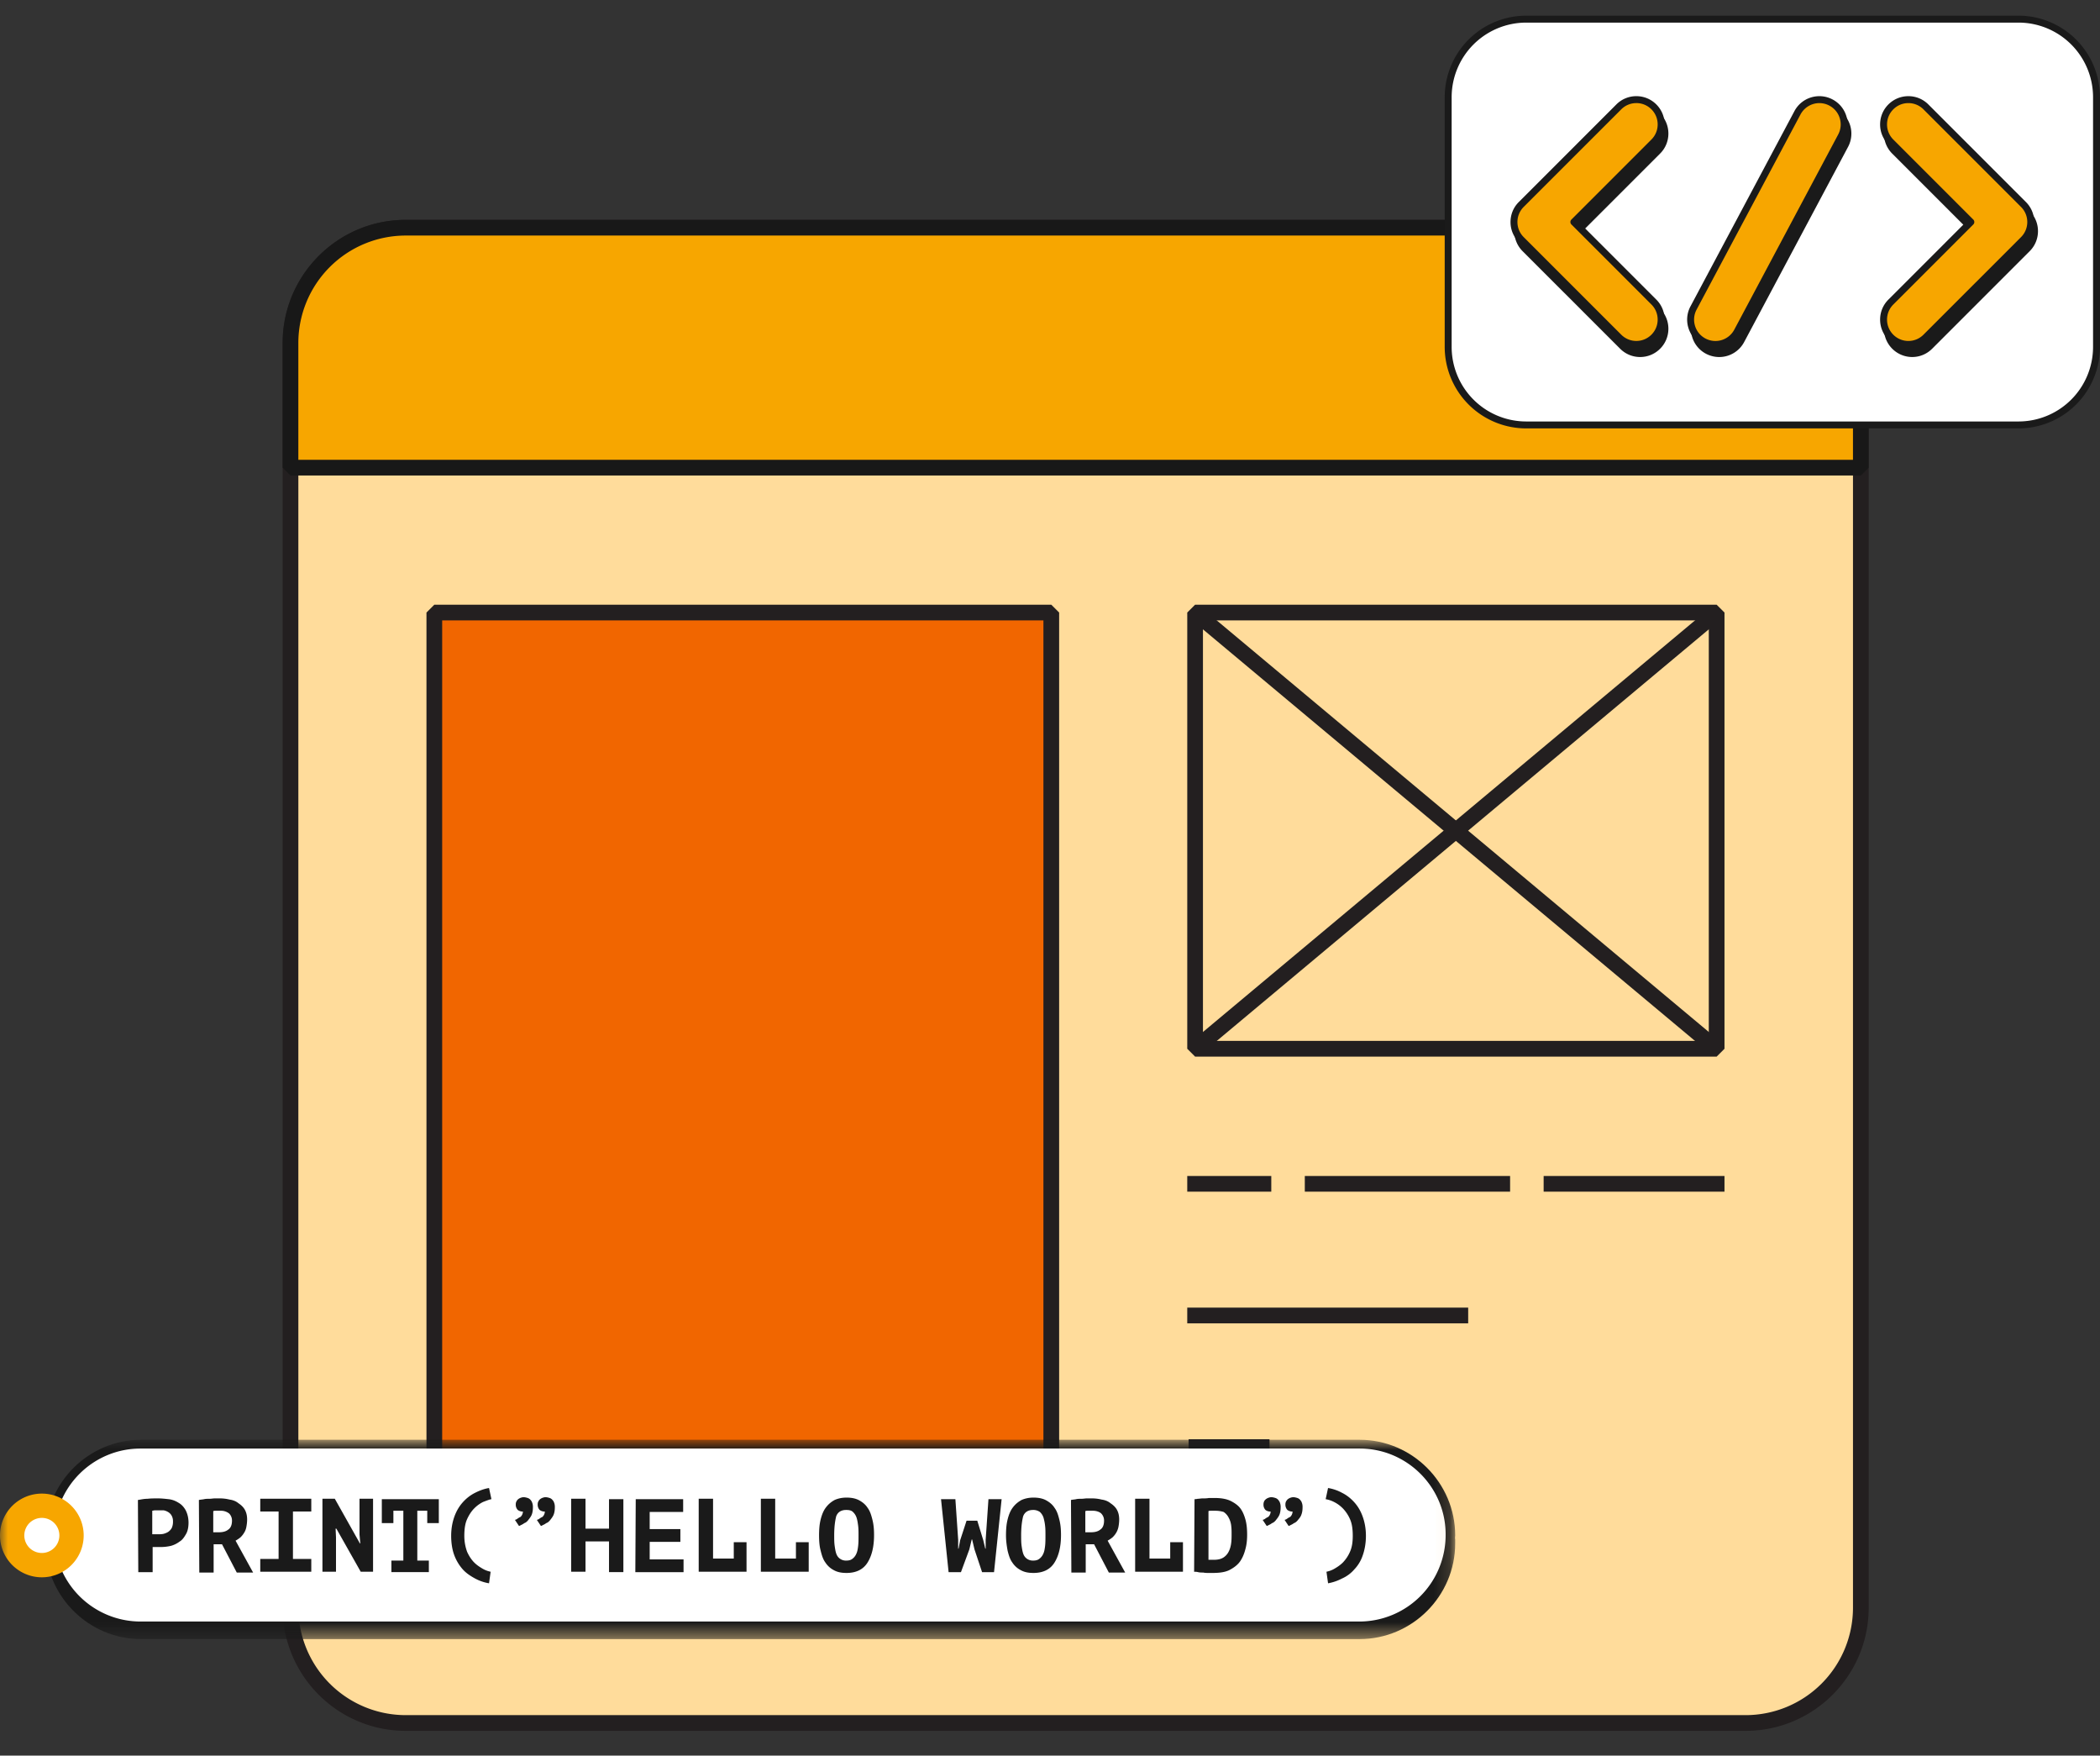
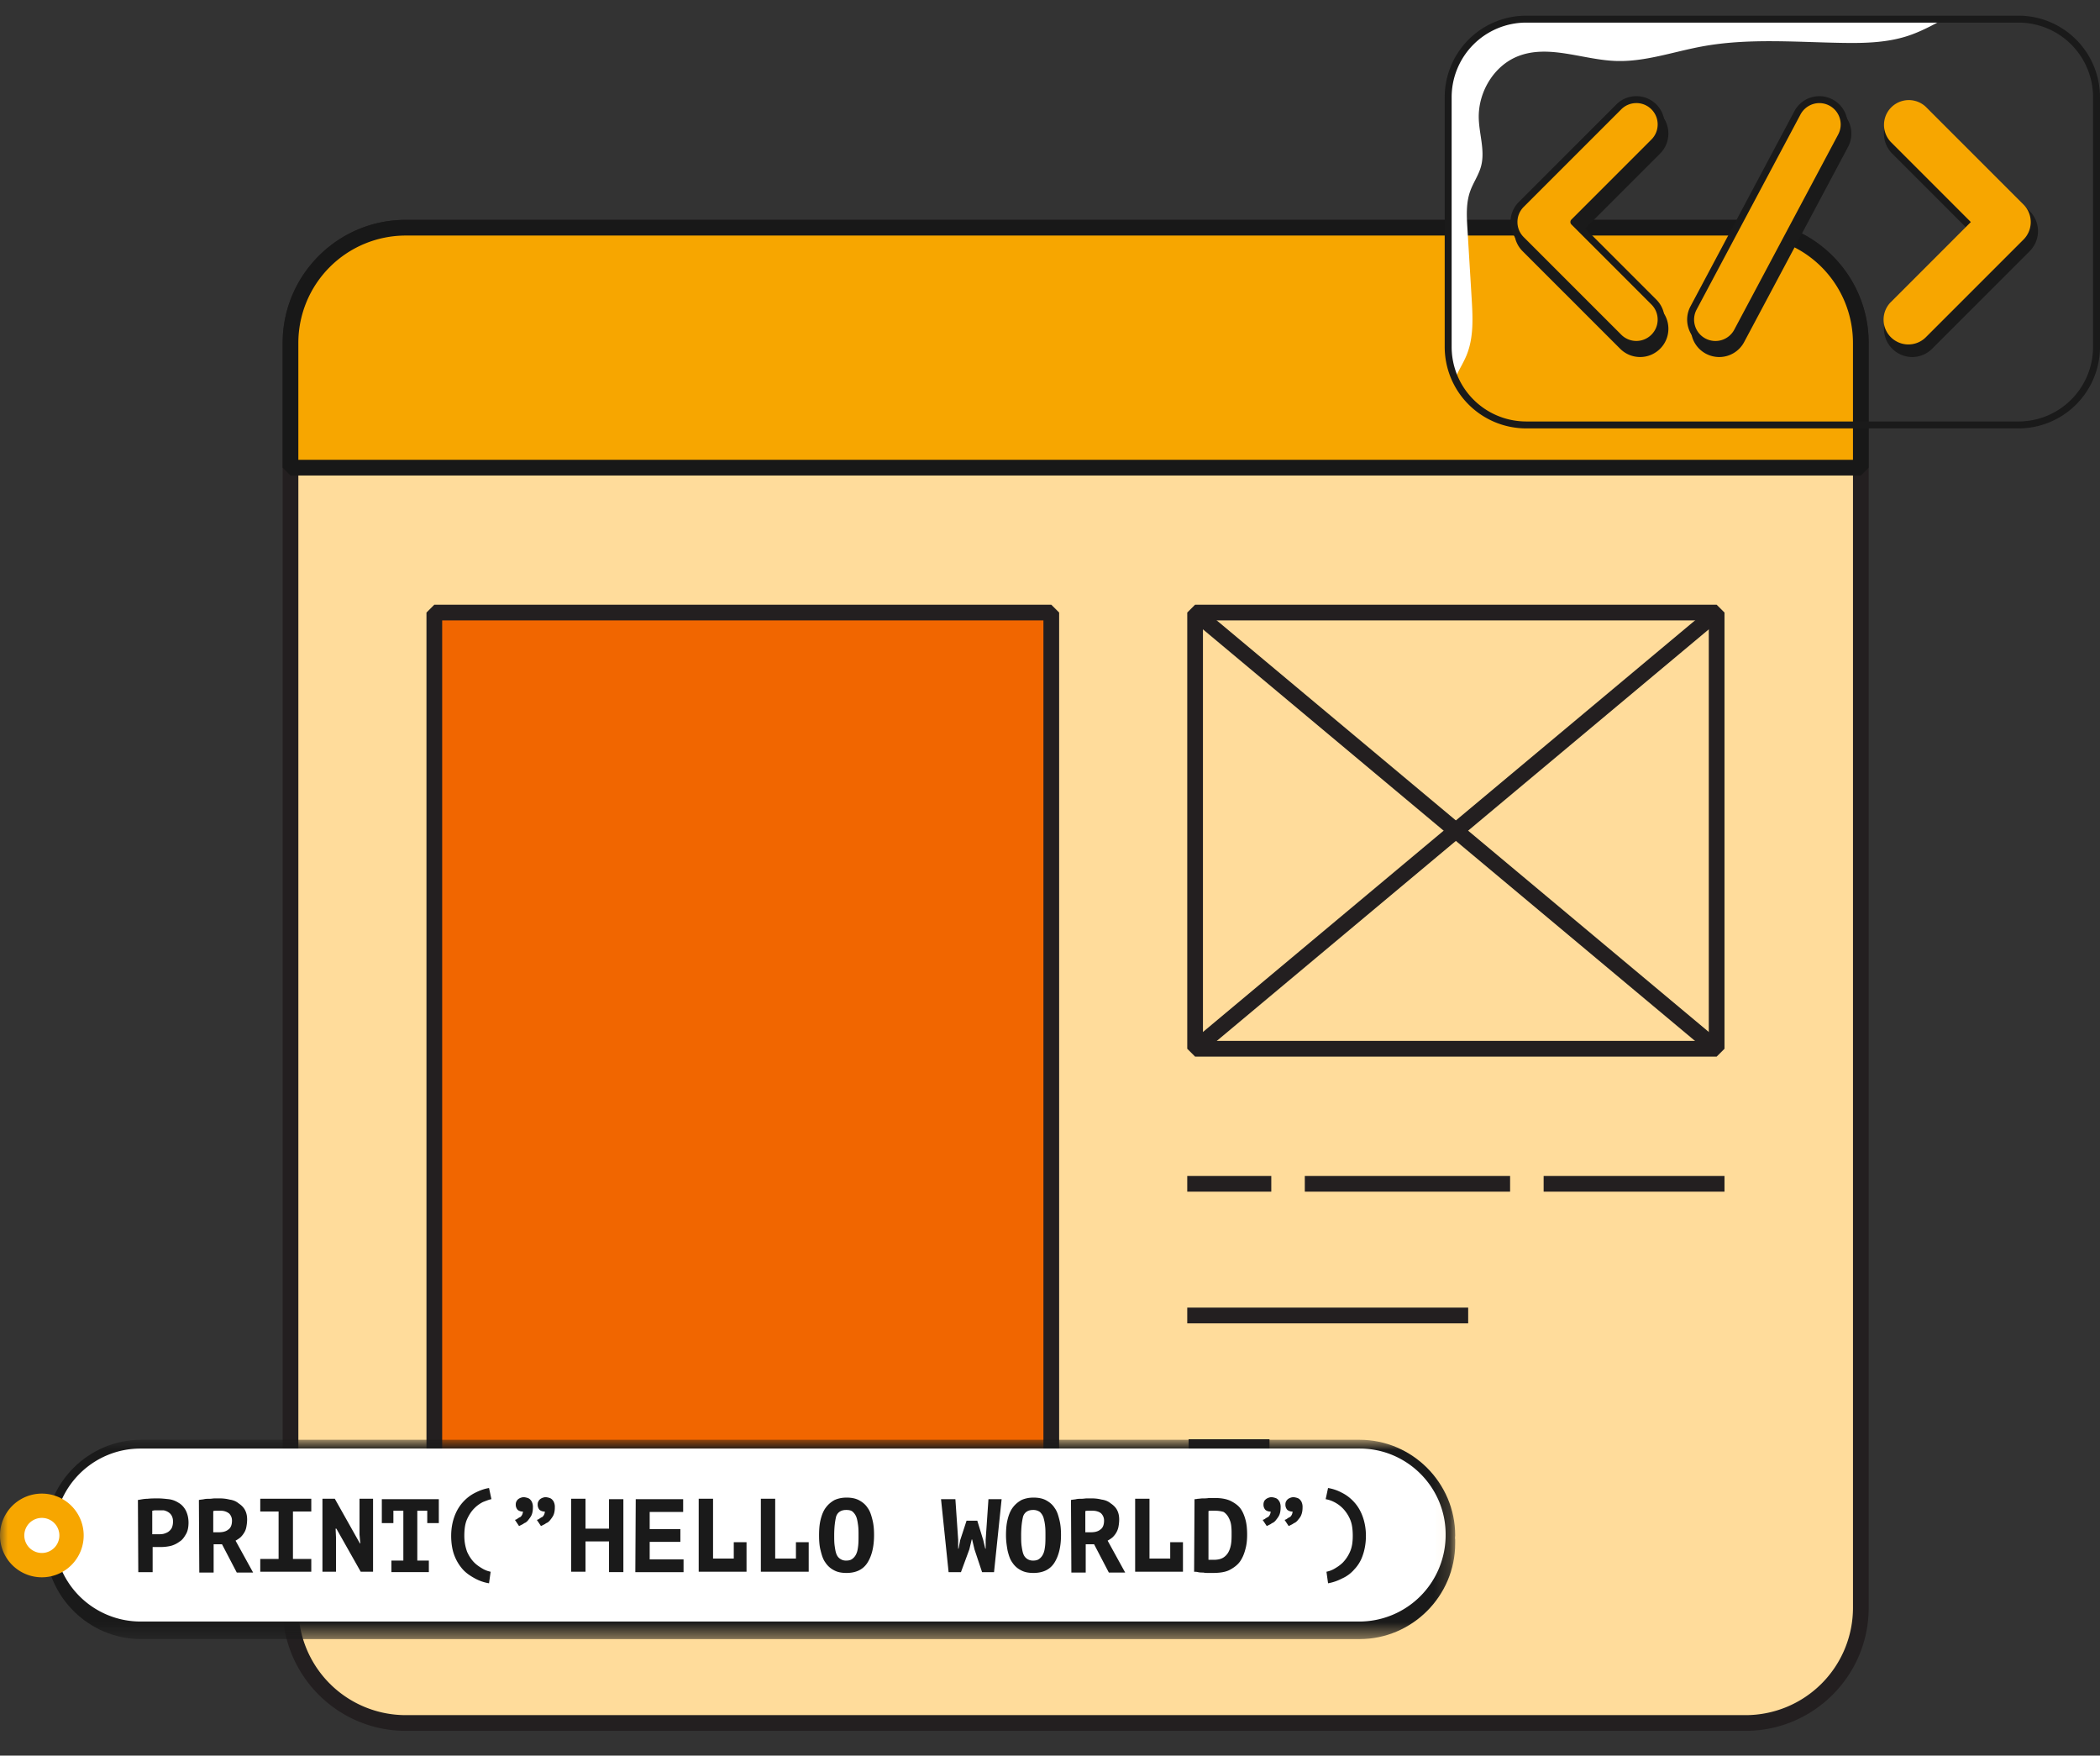
<svg xmlns="http://www.w3.org/2000/svg" width="134" height="112" fill="none">
  <rect width="100%" height="100%" fill="#333333" stroke="none" />
  <path fill="#FFDC9B" d="M111.391 14.527H25.885a7.348 7.348 0 0 0-7.348 7.349v80.695a7.348 7.348 0 0 0 7.348 7.348h85.506a7.348 7.348 0 0 0 7.348-7.348V21.876a7.348 7.348 0 0 0-7.348-7.349Z" />
  <path fill="#231F20" d="M111.391 110.419H25.885c-4.328 0-7.849-3.521-7.849-7.849V21.875c0-4.328 3.521-7.85 7.85-7.85h85.505c4.328 0 7.849 3.522 7.849 7.85v80.695c0 4.328-3.521 7.849-7.849 7.849ZM25.885 15.027a6.855 6.855 0 0 0-6.847 6.848v80.695a6.854 6.854 0 0 0 6.847 6.847h85.506a6.855 6.855 0 0 0 6.847-6.847V21.875a6.855 6.855 0 0 0-6.847-6.848H25.885Z" />
  <path fill="#F7A600" d="M118.739 29.834v-7.958a7.348 7.348 0 0 0-7.348-7.349H25.885a7.348 7.348 0 0 0-7.348 7.349v7.958H118.74Z" />
  <path fill="#181818" d="M118.738 30.334H18.536l-.5-.5v-7.96c0-4.327 3.52-7.849 7.848-7.849h85.506c4.328 0 7.849 3.522 7.849 7.85v7.958l-.501.501Zm-99.7-1.002h99.199v-7.457a6.854 6.854 0 0 0-6.847-6.848H25.884a6.855 6.855 0 0 0-6.847 6.848v7.457Z" />
  <path fill="#231F20" d="M109.538 67.407h-33.28l-.5-.5v-27.83l.5-.5h33.28l.501.5v27.83l-.501.5ZM76.76 66.405h32.277V39.578H76.76v26.828Z" />
  <path fill="#231F20" d="m75.936 39.46.643-.768 33.28 27.83-.643.768-33.28-27.83Z" />
  <path fill="#231F20" d="m75.939 66.523 33.278-27.83.642.768-33.278 27.831-.642-.769ZM75.758 75.022h5.362v1.001h-5.362v-1.001ZM83.259 75.022h13.1v1.001h-13.1v-1.001ZM98.499 75.022h11.54v1.001h-11.54v-1.001ZM75.758 83.42h17.926v1.002H75.758V83.42ZM75.845 91.816h5.159v1.002h-5.16v-1.002ZM75.758 100.215H91.24v1.002H75.758v-1.002Z" />
  <path fill="#F16600" d="M27.714 39.078h39.368v61.639H27.714V39.078Z" />
  <path fill="#231F20" d="M67.082 101.217H27.714l-.501-.501V39.077l.5-.5h39.369l.501.5v61.639l-.501.501Zm-38.867-1.002H66.58V39.578H28.215v60.637Z" />
  <mask id="a" width="93" height="14" x="0" y="91" maskUnits="userSpaceOnUse" style="mask-type:luminance">
    <path fill="#fff" d="M0 91.85h92.855v12.716H0V91.85Z" />
  </mask>
  <g mask="url(#a)">
    <path fill="#1A1A1A" d="M92.855 97.954c0-3.358-2.747-6.104-6.104-6.104H9.003c-3.357 0-6.104 2.746-6.104 6.104v.508c0 3.357 2.747 6.104 6.104 6.104h77.748c3.357 0 6.104-2.747 6.104-6.104v-.254c-.026-.102 0-.178 0-.254Z" />
    <path fill="#fff" d="M86.751 92.408H8.978a5.514 5.514 0 0 0-5.519 5.52 5.514 5.514 0 0 0 5.519 5.518h77.748a5.514 5.514 0 0 0 5.519-5.519c.025-3.026-2.442-5.519-5.494-5.519Z" />
    <path fill="#1A1A1A" d="M8.8 95.692c.178-.026.381-.077.61-.077.23-.025.458-.025.661-.025.23 0 .458.025.687.05.229.026.433.102.636.23.178.101.33.254.458.483.101.203.178.458.178.788 0 .28-.051.534-.153.712-.102.178-.229.382-.407.484a1.652 1.652 0 0 1-.56.28 2.93 2.93 0 0 1-.66.076H9.74v1.602h-.916L8.8 95.692Zm1.348.66h-.255c-.076 0-.152.026-.178.026v1.5h.356c.128 0 .23 0 .357-.025.101-.025.228-.076.305-.127a.747.747 0 0 0 .229-.254.968.968 0 0 0 .076-.407.738.738 0 0 0-.076-.356.601.601 0 0 0-.204-.229.85.85 0 0 0-.305-.127h-.305ZM12.691 95.692c.102-.026.204-.026.331-.051.102-.026.229-.026.356-.026.102 0 .229-.025.33-.025h.306c.229 0 .432.025.636.076.203.026.407.102.56.229.152.102.304.229.406.407.102.178.153.381.153.636 0 .178-.026.356-.051.483a1.003 1.003 0 0 1-.153.381 1.345 1.345 0 0 1-.229.28 2.125 2.125 0 0 1-.305.204l1.12 2.034h-1.043l-.942-1.805h-.534v1.805h-.915l-.026-4.628Zm1.4.686h-.28c-.102 0-.153 0-.204.026v1.348h.356c.254 0 .458-.051.61-.178.153-.102.23-.306.23-.56a.631.631 0 0 0-.179-.458.84.84 0 0 0-.534-.178ZM16.607 99.454h1.17v-3.027h-1.17v-.814h3.256v.814h-1.17v3.027h1.17v.813h-3.256v-.813ZM21.465 97.52h-.05l.025.56v2.187h-.865v-4.654h.789l1.602 2.849h.025l-.05-.56v-2.289h.864v4.654h-.788l-1.552-2.746ZM24.975 99.557h.762v-3.179h-.635v.789h-.738V95.64h3.637v1.526h-.738v-.789h-.635v3.18h.737v.737h-2.39v-.738ZM31.205 101.006a2.838 2.838 0 0 1-.89-.305c-.28-.153-.56-.331-.788-.585a2.864 2.864 0 0 1-.535-.89c-.127-.33-.203-.763-.203-1.246 0-.458.076-.865.203-1.221.128-.356.306-.661.535-.916a2.63 2.63 0 0 1 .788-.61c.305-.153.585-.254.89-.305l.153.712c-.153.025-.33.102-.534.178a2.093 2.093 0 0 0-.56.407c-.178.178-.33.407-.458.687-.127.28-.178.635-.178 1.068 0 .407.077.737.178 1.017.127.28.28.509.458.687.178.178.382.305.56.407.178.101.356.152.483.178l-.102.737ZM32.91 95.997c0-.051 0-.102.026-.178.025-.051.05-.102.101-.153.051-.05.102-.076.153-.102.076-.025.127-.05.229-.05.076 0 .178.025.254.05a.396.396 0 0 1 .204.153c.05.051.076.127.101.204a.785.785 0 0 1 .026.254c0 .178-.026.33-.076.458-.051.127-.153.254-.255.381a.673.673 0 0 1-.152.127c-.077.026-.127.077-.178.102l-.153.076c-.025.026-.076.026-.076.026l-.255-.382c.051-.025.102-.025.153-.076.05-.025.102-.076.178-.102.05-.025.102-.101.127-.152a.48.48 0 0 0 .051-.204.511.511 0 0 1-.33-.102.483.483 0 0 1-.128-.33Zm1.399 0c0-.051 0-.102.026-.178.025-.051.05-.102.101-.153.051-.05.102-.076.153-.102.076-.025.127-.05.229-.05.076 0 .178.025.254.05a.396.396 0 0 1 .203.153c.051.051.077.127.102.204a.785.785 0 0 1 .026.254c0 .178-.026.33-.077.458-.05.127-.152.254-.254.381a.673.673 0 0 1-.153.127c-.076.026-.127.077-.178.102l-.152.076c-.026.026-.076.026-.076.026l-.255-.382c.051-.025.102-.025.153-.076.05-.025.102-.076.178-.102.05-.025.102-.101.127-.152a.48.48 0 0 0 .05-.204.511.511 0 0 1-.33-.102.483.483 0 0 1-.127-.33ZM38.861 98.335h-1.5v1.932h-.916v-4.654h.916v1.908h1.5v-1.882h.916v4.654h-.916v-1.958ZM40.566 95.64h3.026v.814h-2.136v1.094h1.958v.814h-1.958v1.119h2.161v.814H40.54l.026-4.654ZM46.822 98.385h.814v1.882h-3.052v-4.654h.916v3.815h1.322v-1.043ZM50.789 98.385h.814v1.882H48.55v-4.654h.915v3.815h1.323v-1.043ZM52.264 97.955c0-.381.025-.712.101-1.017.077-.305.178-.56.331-.763.153-.204.33-.356.56-.483.228-.102.483-.153.763-.153.305 0 .584.05.813.178.23.127.407.28.535.483.152.204.228.458.305.763.076.306.101.61.101.967 0 .763-.152 1.348-.432 1.78-.28.432-.738.636-1.322.636-.331 0-.585-.051-.814-.178a1.407 1.407 0 0 1-.534-.483c-.153-.204-.23-.458-.306-.763-.076-.28-.101-.61-.101-.967Zm.966 0c0 .23 0 .433.026.636.025.178.05.356.101.509.051.152.127.254.23.33a.647.647 0 0 0 .406.127c.153 0 .28-.025.382-.101a.778.778 0 0 0 .254-.306c.076-.152.102-.305.127-.508.026-.204.026-.432.026-.712 0-.23 0-.407-.026-.61-.025-.179-.05-.357-.102-.51a.862.862 0 0 0-.229-.355c-.101-.102-.254-.127-.432-.127-.305 0-.534.127-.636.406-.076.306-.127.687-.127 1.221ZM61.14 98.235v.56h.026l.102-.535.407-1.246h.686l.382 1.246.127.534h.025v-.56l.178-2.593h.84l-.484 4.654h-.763l-.483-1.45-.152-.636h-.026l-.152.636-.535 1.45h-.788l-.483-4.654h.916l.178 2.594ZM64.192 97.955c0-.381.026-.712.102-1.017.076-.305.178-.56.33-.763.153-.204.331-.356.56-.483.23-.102.484-.153.763-.153.305 0 .585.05.814.178.229.127.407.28.534.483.153.204.23.458.305.763.077.306.102.61.102.967 0 .763-.153 1.348-.432 1.78-.28.432-.738.636-1.323.636-.33 0-.585-.051-.814-.178a1.407 1.407 0 0 1-.534-.483c-.152-.204-.229-.458-.305-.763-.05-.28-.102-.61-.102-.967Zm.967 0c0 .23 0 .433.025.636.026.178.051.356.102.509.05.152.127.254.229.33a.647.647 0 0 0 .407.127c.152 0 .28-.025.381-.101a.778.778 0 0 0 .255-.306c.076-.152.101-.305.127-.508.025-.204.025-.432.025-.712 0-.23 0-.407-.025-.61a3.003 3.003 0 0 0-.102-.51.863.863 0 0 0-.229-.355.728.728 0 0 0-.432-.127c-.305 0-.534.127-.636.406-.076.306-.127.687-.127 1.221ZM68.338 95.692c.102-.026.203-.026.33-.051.102-.026.23-.026.357-.026.101 0 .228-.025.33-.025h.305c.23 0 .433.025.636.076.204.026.407.102.56.229.152.102.305.229.407.407.101.178.152.381.152.636 0 .178-.025.356-.05.483a1.2 1.2 0 0 1-.153.381 1.345 1.345 0 0 1-.23.28 2.125 2.125 0 0 1-.304.204l1.119 2.034h-1.043l-.941-1.805h-.534v1.805h-.916l-.025-4.628Zm1.399.686h-.28c-.102 0-.153 0-.203.026v1.348h.355c.255 0 .458-.051.61-.178.154-.102.23-.306.23-.56a.631.631 0 0 0-.178-.458c-.102-.101-.305-.178-.534-.178ZM74.67 98.385h.814v1.882h-3.051v-4.654h.915v3.815h1.323v-1.043ZM76.222 95.64c.025 0 .102 0 .203-.025.102 0 .204-.025.33-.025.128 0 .255 0 .382-.026h.356c.407 0 .738.051 1.018.179.254.127.483.28.636.483.152.203.254.457.33.737.076.28.102.61.102.941 0 .306-.026.61-.102.89-.076.306-.178.56-.33.789-.153.229-.382.407-.662.559-.28.153-.661.204-1.093.204h-.28c-.102 0-.229 0-.33-.026-.128 0-.23 0-.331-.025-.102-.025-.178-.025-.255-.025l.026-4.63Zm1.322.738h-.254c-.076 0-.153 0-.178.026v3.103h.356c.254 0 .458-.051.61-.153a.95.95 0 0 0 .33-.382c.077-.152.128-.33.153-.534.026-.178.026-.381.026-.585 0-.178 0-.33-.026-.534a1.35 1.35 0 0 0-.152-.483.95.95 0 0 0-.33-.381 1.828 1.828 0 0 0-.535-.077ZM80.622 95.997c0-.051 0-.102.026-.178a.324.324 0 0 1 .101-.153c.051-.05.102-.076.153-.102.076-.025.127-.05.229-.05.076 0 .178.025.254.05a.396.396 0 0 1 .204.153.51.51 0 0 1 .101.204.782.782 0 0 1 .026.254c0 .178-.026.33-.076.458-.051.127-.153.254-.255.381a.673.673 0 0 1-.153.127c-.076.026-.127.077-.177.102l-.153.076c-.026.026-.076.026-.076.026l-.255-.382c.051-.025.102-.025.153-.076.05-.025.102-.076.178-.102.05-.025.102-.101.127-.152a.48.48 0 0 0 .05-.204.511.511 0 0 1-.33-.102.483.483 0 0 1-.127-.33Zm1.399 0c0-.051 0-.102.025-.178a.531.531 0 0 1 .102-.153c.051-.05.102-.076.153-.102.076-.025.127-.05.229-.05.076 0 .178.025.254.05a.396.396 0 0 1 .203.153c.051.051.077.127.102.204a.782.782 0 0 1 .026.254c0 .178-.026.33-.077.458-.05.152-.152.254-.254.381a.673.673 0 0 1-.153.127c-.076.026-.127.077-.178.102l-.152.076c-.026.026-.077.026-.077.026l-.254-.382c.051-.025.102-.025.153-.076.05-.025.101-.076.178-.102.05-.025.101-.101.127-.152a.48.48 0 0 0 .05-.204.511.511 0 0 1-.33-.102.483.483 0 0 1-.127-.33ZM84.64 100.269c.128-.026.306-.077.484-.178.178-.102.381-.23.56-.407a2.31 2.31 0 0 0 .457-.687c.127-.28.178-.61.178-1.017 0-.433-.05-.789-.178-1.069a2.308 2.308 0 0 0-.458-.686 2.093 2.093 0 0 0-.56-.407 1.866 1.866 0 0 0-.533-.178l.152-.712c.306.05.61.152.89.305.306.152.56.356.789.61.229.255.407.56.534.916.127.356.204.763.204 1.22 0 .458-.077.89-.204 1.247a2.378 2.378 0 0 1-.534.89 2.206 2.206 0 0 1-.788.585 3.075 3.075 0 0 1-.89.305l-.102-.737Z" />
    <path fill="#F7A600" d="M2.67 100.624a2.67 2.67 0 1 0 0-5.34 2.67 2.67 0 0 0 0 5.34Z" />
    <path fill="#fff" d="M2.67 99.072a1.119 1.119 0 1 0 0-2.238 1.119 1.119 0 0 0 0 2.238Z" />
  </g>
-   <path fill="#fff" d="M133.778 5.969V22.36a4.748 4.748 0 0 1-4.748 4.748H97.155a4.749 4.749 0 0 1-4.748-4.749V5.97a4.749 4.749 0 0 1 4.748-4.748h31.875a4.748 4.748 0 0 1 4.748 4.748Z" />
  <path fill="#1A1A1A" d="M104.656 22.556c-.405 0-.81-.155-1.119-.464l-6.226-6.225a1.583 1.583 0 0 1 0-2.239l6.226-6.225a1.582 1.582 0 1 1 2.238 2.238l-5.106 5.107 5.106 5.106a1.583 1.583 0 0 1-1.119 2.702Z" />
  <path fill="#1A1A1A" d="M104.655 22.776c-.481 0-.934-.188-1.275-.529l-6.226-6.225a1.806 1.806 0 0 1 0-2.551l6.226-6.226c.341-.34.794-.528 1.275-.528.482 0 .935.187 1.276.528.341.341.528.794.528 1.276 0 .481-.187.935-.528 1.275l-4.95 4.95 4.95 4.95c.341.34.528.794.528 1.276 0 .481-.187.934-.528 1.275-.341.341-.794.529-1.276.529Zm0-15.617c-.363 0-.705.142-.962.399l-6.226 6.226c-.53.53-.53 1.394 0 1.925l6.226 6.225c.257.258.599.4.962.4.364 0 .706-.142.963-.4.257-.257.399-.599.399-.962 0-.364-.142-.706-.399-.963l-5.106-5.106a.222.222 0 0 1 0-.313l5.106-5.107c.257-.257.399-.599.399-.962 0-.364-.142-.706-.399-.963a1.353 1.353 0 0 0-.963-.399ZM122.014 22.556a1.583 1.583 0 0 1-1.119-2.702l5.106-5.106-5.106-5.107a1.583 1.583 0 0 1 2.238-2.238l6.226 6.226c.618.618.618 1.62 0 2.238l-6.226 6.225a1.578 1.578 0 0 1-1.119.464Z" />
  <path fill="#1A1A1A" d="M122.014 22.776a1.807 1.807 0 0 1-1.276-3.08l4.95-4.95-4.95-4.95a1.807 1.807 0 0 1 0-2.55c.341-.342.794-.53 1.276-.53s.935.188 1.276.53l6.225 6.225c.341.34.528.793.528 1.275 0 .482-.187.935-.528 1.276l-6.225 6.225c-.341.341-.794.529-1.276.529Zm0-15.617a1.363 1.363 0 0 0-.963 2.324l5.107 5.107a.222.222 0 0 1 0 .313l-5.107 5.106c-.53.53-.53 1.395 0 1.925.257.258.599.4.963.4s.706-.142.963-.4l6.225-6.225c.257-.257.399-.6.399-.963s-.142-.705-.399-.962l-6.225-6.226a1.353 1.353 0 0 0-.963-.399ZM109.702 22.556a1.583 1.583 0 0 1-1.396-2.327l6.631-12.45a1.583 1.583 0 1 1 2.794 1.487L111.1 21.717c-.285.535-.832.84-1.398.84Z" />
  <path fill="#1A1A1A" d="M109.701 22.777a1.81 1.81 0 0 1-.847-.212 1.79 1.79 0 0 1-.877-1.066 1.788 1.788 0 0 1 .133-1.374l6.631-12.451a1.79 1.79 0 0 1 1.066-.878 1.805 1.805 0 0 1 2.118 2.573l-6.631 12.451a1.8 1.8 0 0 1-1.593.957Zm6.634-15.618a1.353 1.353 0 0 0-1.204.722L108.5 20.334c-.17.32-.206.689-.1 1.037a1.367 1.367 0 0 0 1.301.965 1.36 1.36 0 0 0 1.203-.722l6.631-12.451a1.363 1.363 0 0 0-1.2-2.003Z" />
  <path fill="#F7A600" d="M104.414 21.974c-.405 0-.81-.155-1.119-.464l-6.226-6.225a1.582 1.582 0 0 1 0-2.239l6.226-6.225a1.582 1.582 0 1 1 2.238 2.238l-5.107 5.107 5.107 5.106a1.583 1.583 0 0 1-1.119 2.702Z" />
  <path fill="#1A1A1A" d="M104.414 22.194a1.79 1.79 0 0 1-1.275-.529l-6.226-6.225a1.792 1.792 0 0 1-.528-1.276c0-.482.187-.935.528-1.275l6.226-6.226a1.79 1.79 0 0 1 1.275-.528c.482 0 .935.187 1.276.528.34.34.528.794.528 1.276 0 .481-.188.935-.528 1.275l-4.95 4.95 4.95 4.95c.34.34.528.794.528 1.276 0 .481-.188.934-.528 1.275-.341.34-.794.529-1.276.529Zm0-15.617c-.364 0-.706.142-.963.399L97.226 13.2c-.257.258-.399.6-.399.963 0 .364.142.706.399.963l6.225 6.225c.257.257.599.4.963.4s.706-.143.963-.4.398-.599.398-.962c0-.364-.141-.706-.398-.963l-5.106-5.107a.22.22 0 0 1 0-.312l5.106-5.107c.257-.257.398-.599.398-.962 0-.364-.141-.706-.398-.963a1.353 1.353 0 0 0-.963-.399Z" />
  <path fill="#F7A600" d="M121.772 21.974a1.583 1.583 0 0 1-1.119-2.702l5.106-5.106-5.106-5.107a1.583 1.583 0 0 1 2.238-2.238l6.226 6.226c.618.618.618 1.62 0 2.238l-6.226 6.225c-.309.31-.714.464-1.119.464Z" />
-   <path fill="#1A1A1A" d="M121.773 22.194c-.482 0-.935-.188-1.276-.529a1.79 1.79 0 0 1-.528-1.275c0-.482.187-.935.528-1.276l4.95-4.95-4.95-4.95a1.79 1.79 0 0 1-.528-1.275c0-.482.187-.935.528-1.276.341-.34.794-.528 1.276-.528.481 0 .934.187 1.275.528l6.226 6.226c.34.34.528.793.528 1.275 0 .482-.188.935-.528 1.276l-6.226 6.225a1.79 1.79 0 0 1-1.275.529Zm0-15.617c-.364 0-.706.142-.963.399s-.399.599-.399.963c0 .363.142.705.399.962l5.106 5.107a.222.222 0 0 1 0 .312l-5.106 5.107c-.257.257-.399.599-.399.963 0 .363.142.705.399.962s.599.4.963.4c.363 0 .705-.143.962-.4l6.226-6.225c.257-.257.399-.6.399-.963 0-.364-.142-.705-.399-.963l-6.226-6.225a1.352 1.352 0 0 0-.962-.399Z" />
  <path fill="#F7A600" d="M109.46 21.974a1.583 1.583 0 0 1-1.396-2.327l6.631-12.45a1.582 1.582 0 1 1 2.794 1.487l-6.631 12.451c-.285.535-.832.84-1.398.84Z" />
  <path fill="#1A1A1A" d="M109.46 22.195a1.81 1.81 0 0 1-.847-.212 1.79 1.79 0 0 1-.877-1.066 1.788 1.788 0 0 1 .133-1.374L114.5 7.092a1.791 1.791 0 0 1 1.065-.878c.461-.14.949-.093 1.375.133.425.227.737.605.877 1.066.141.461.094.95-.133 1.375l-6.631 12.45a1.8 1.8 0 0 1-1.593.957Zm6.633-15.618a1.37 1.37 0 0 0-1.203.723l-6.631 12.45c-.171.322-.206.69-.1 1.038.106.348.341.634.662.805a1.36 1.36 0 0 0 1.842-.562l6.631-12.451c.17-.321.206-.69.1-1.037a1.352 1.352 0 0 0-.662-.805c-.2-.107-.418-.16-.639-.16Z" />
  <path fill="#fff" d="M124.031 1.22c-.751.411-1.505.814-2.316 1.077-1.345.436-2.786.463-4.198.438-2.984-.05-5.997-.312-8.931.232-1.836.34-3.644.994-5.51.921-2.087-.081-4.236-1.061-6.186-.312-1.573.604-2.589 2.321-2.53 4.005.035 1.023.413 2.059.14 3.045-.152.555-.5 1.036-.691 1.579-.267.751-.223 1.572-.174 2.369l.27 4.458c.073 1.22.14 2.486-.32 3.618-.225.553-.568 1.054-.782 1.61a4.734 4.734 0 0 1-.396-1.9V5.97a4.749 4.749 0 0 1 4.748-4.748h26.876Z" />
  <path fill="#1A1A1A" d="M128.802 27.33H97.385a5.204 5.204 0 0 1-5.199-5.198V6.198A5.204 5.204 0 0 1 97.385 1h31.418A5.204 5.204 0 0 1 134 6.198v15.934a5.204 5.204 0 0 1-5.198 5.198ZM97.385 1.442a4.761 4.761 0 0 0-4.756 4.756v15.934a4.761 4.761 0 0 0 4.755 4.756h31.418a4.76 4.76 0 0 0 4.755-4.756V6.198a4.76 4.76 0 0 0-4.755-4.756H97.385Z" />
</svg>